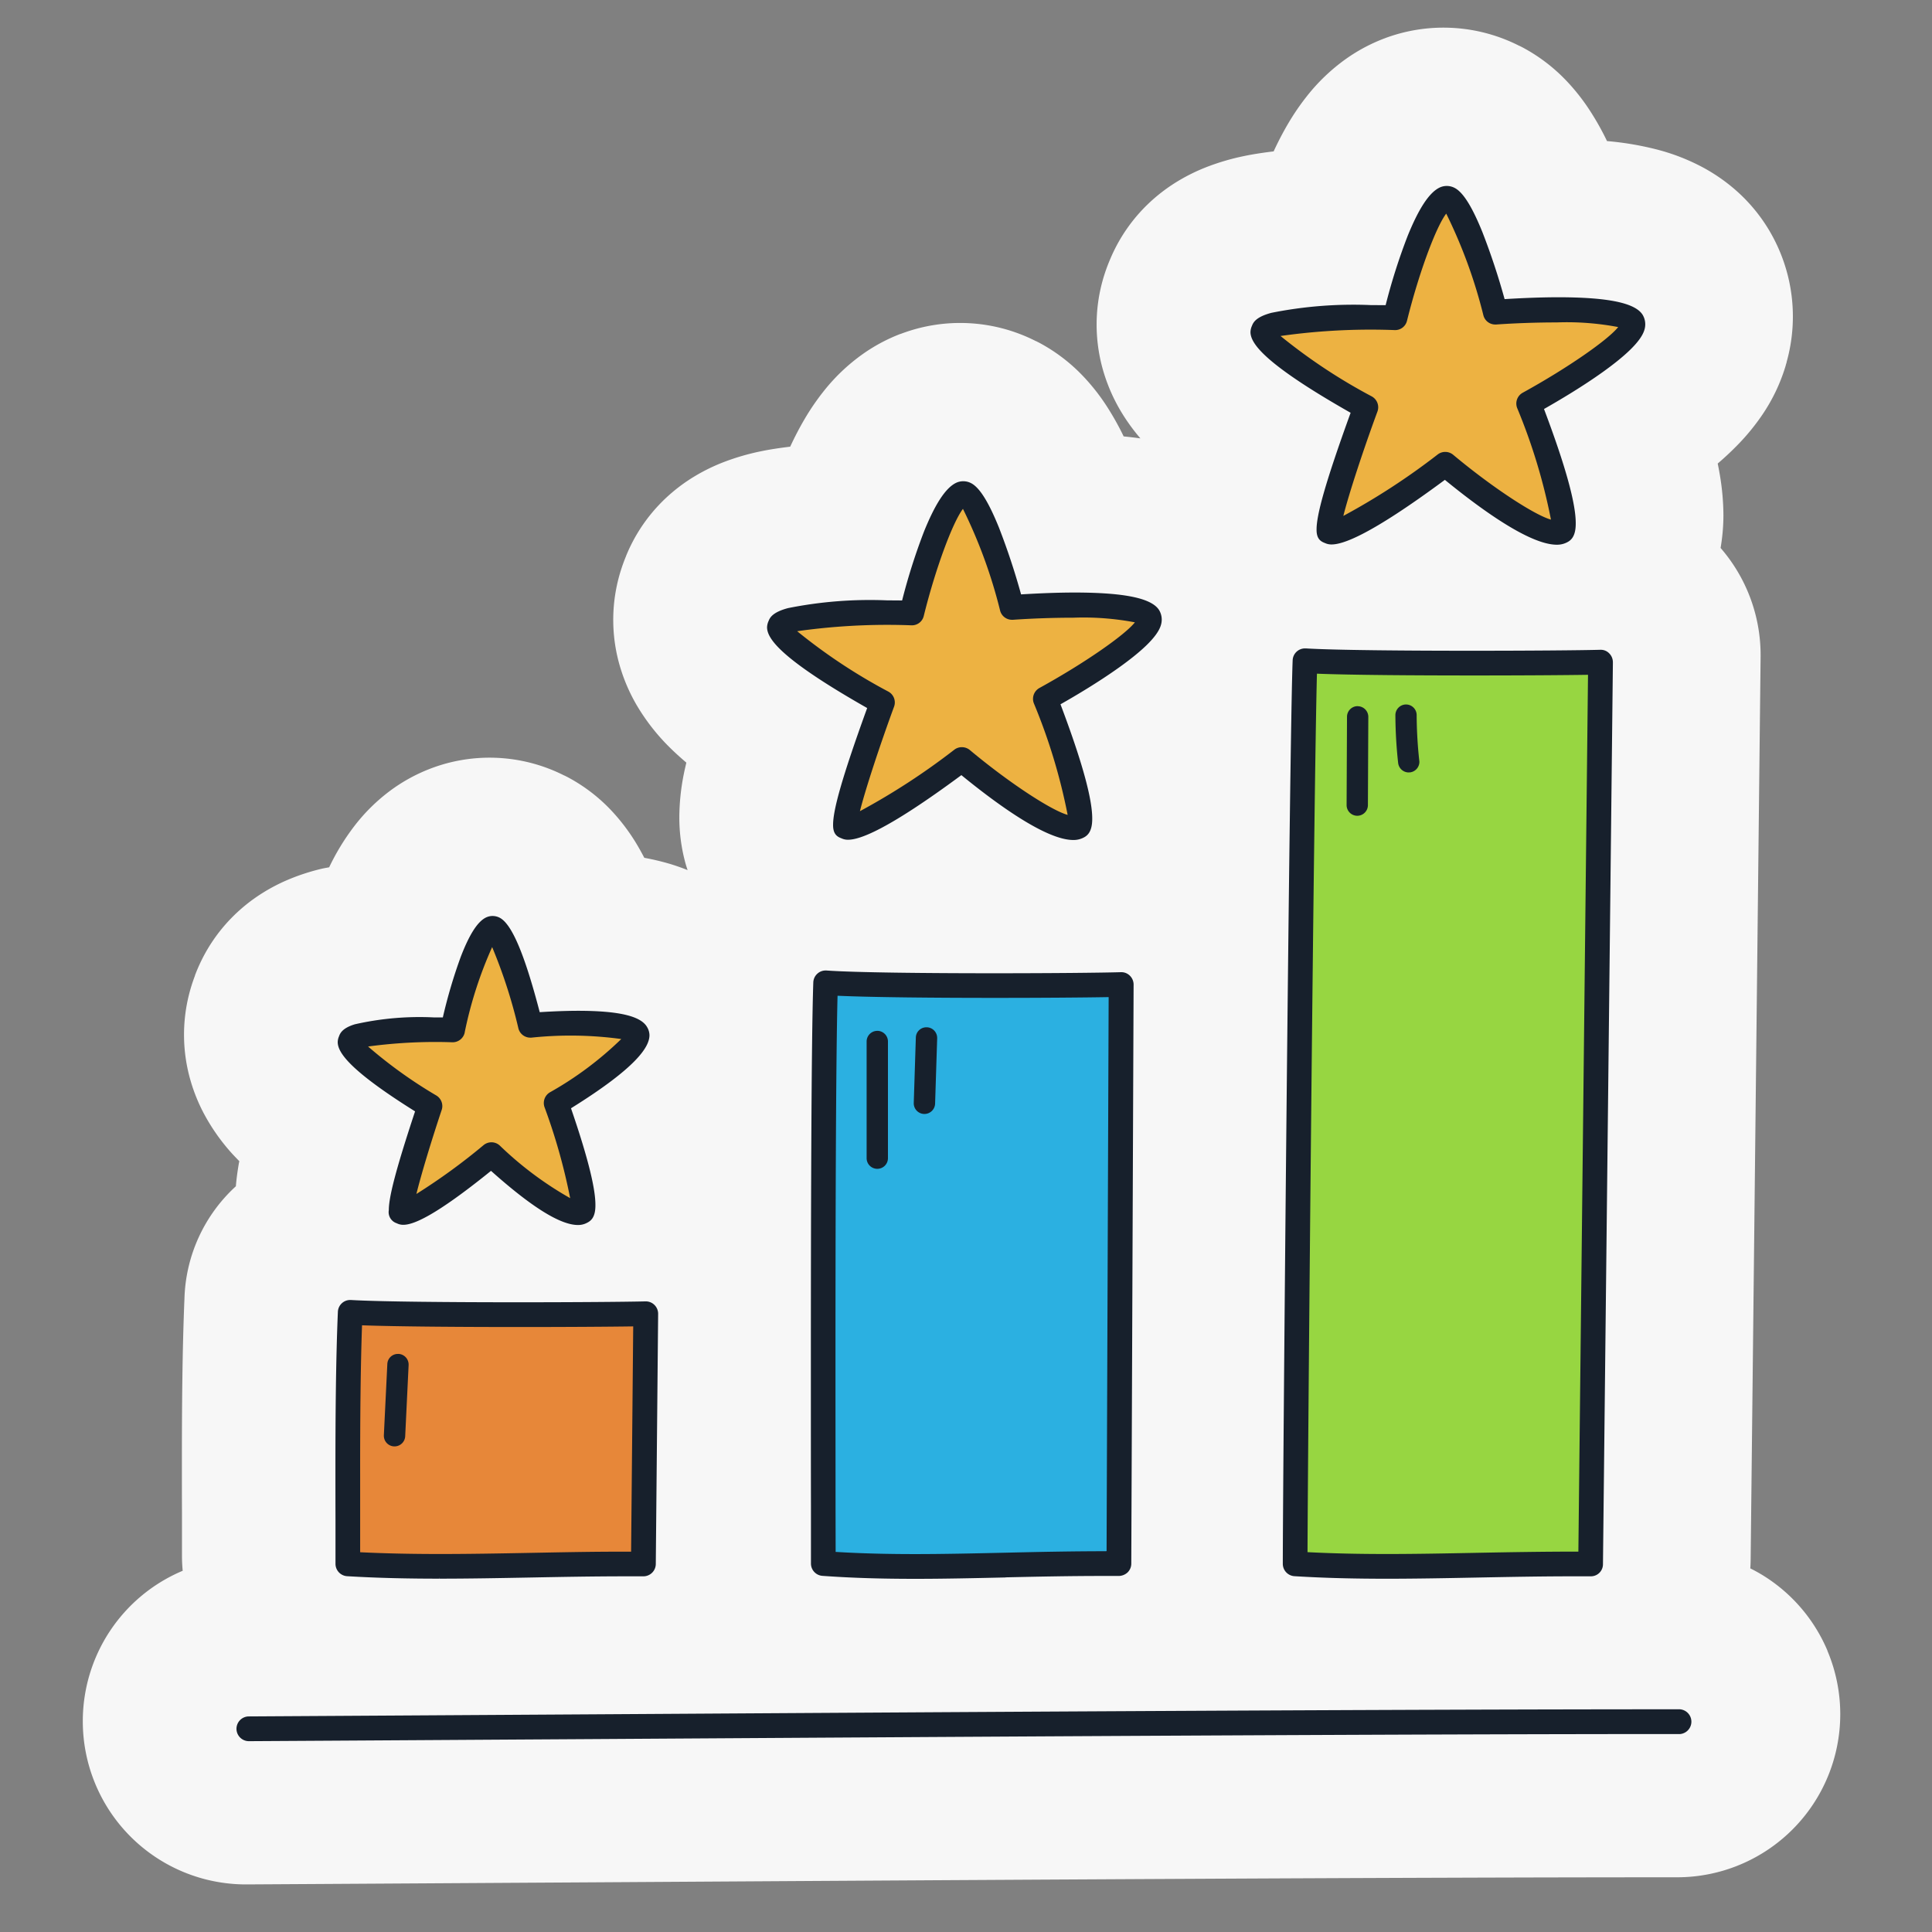
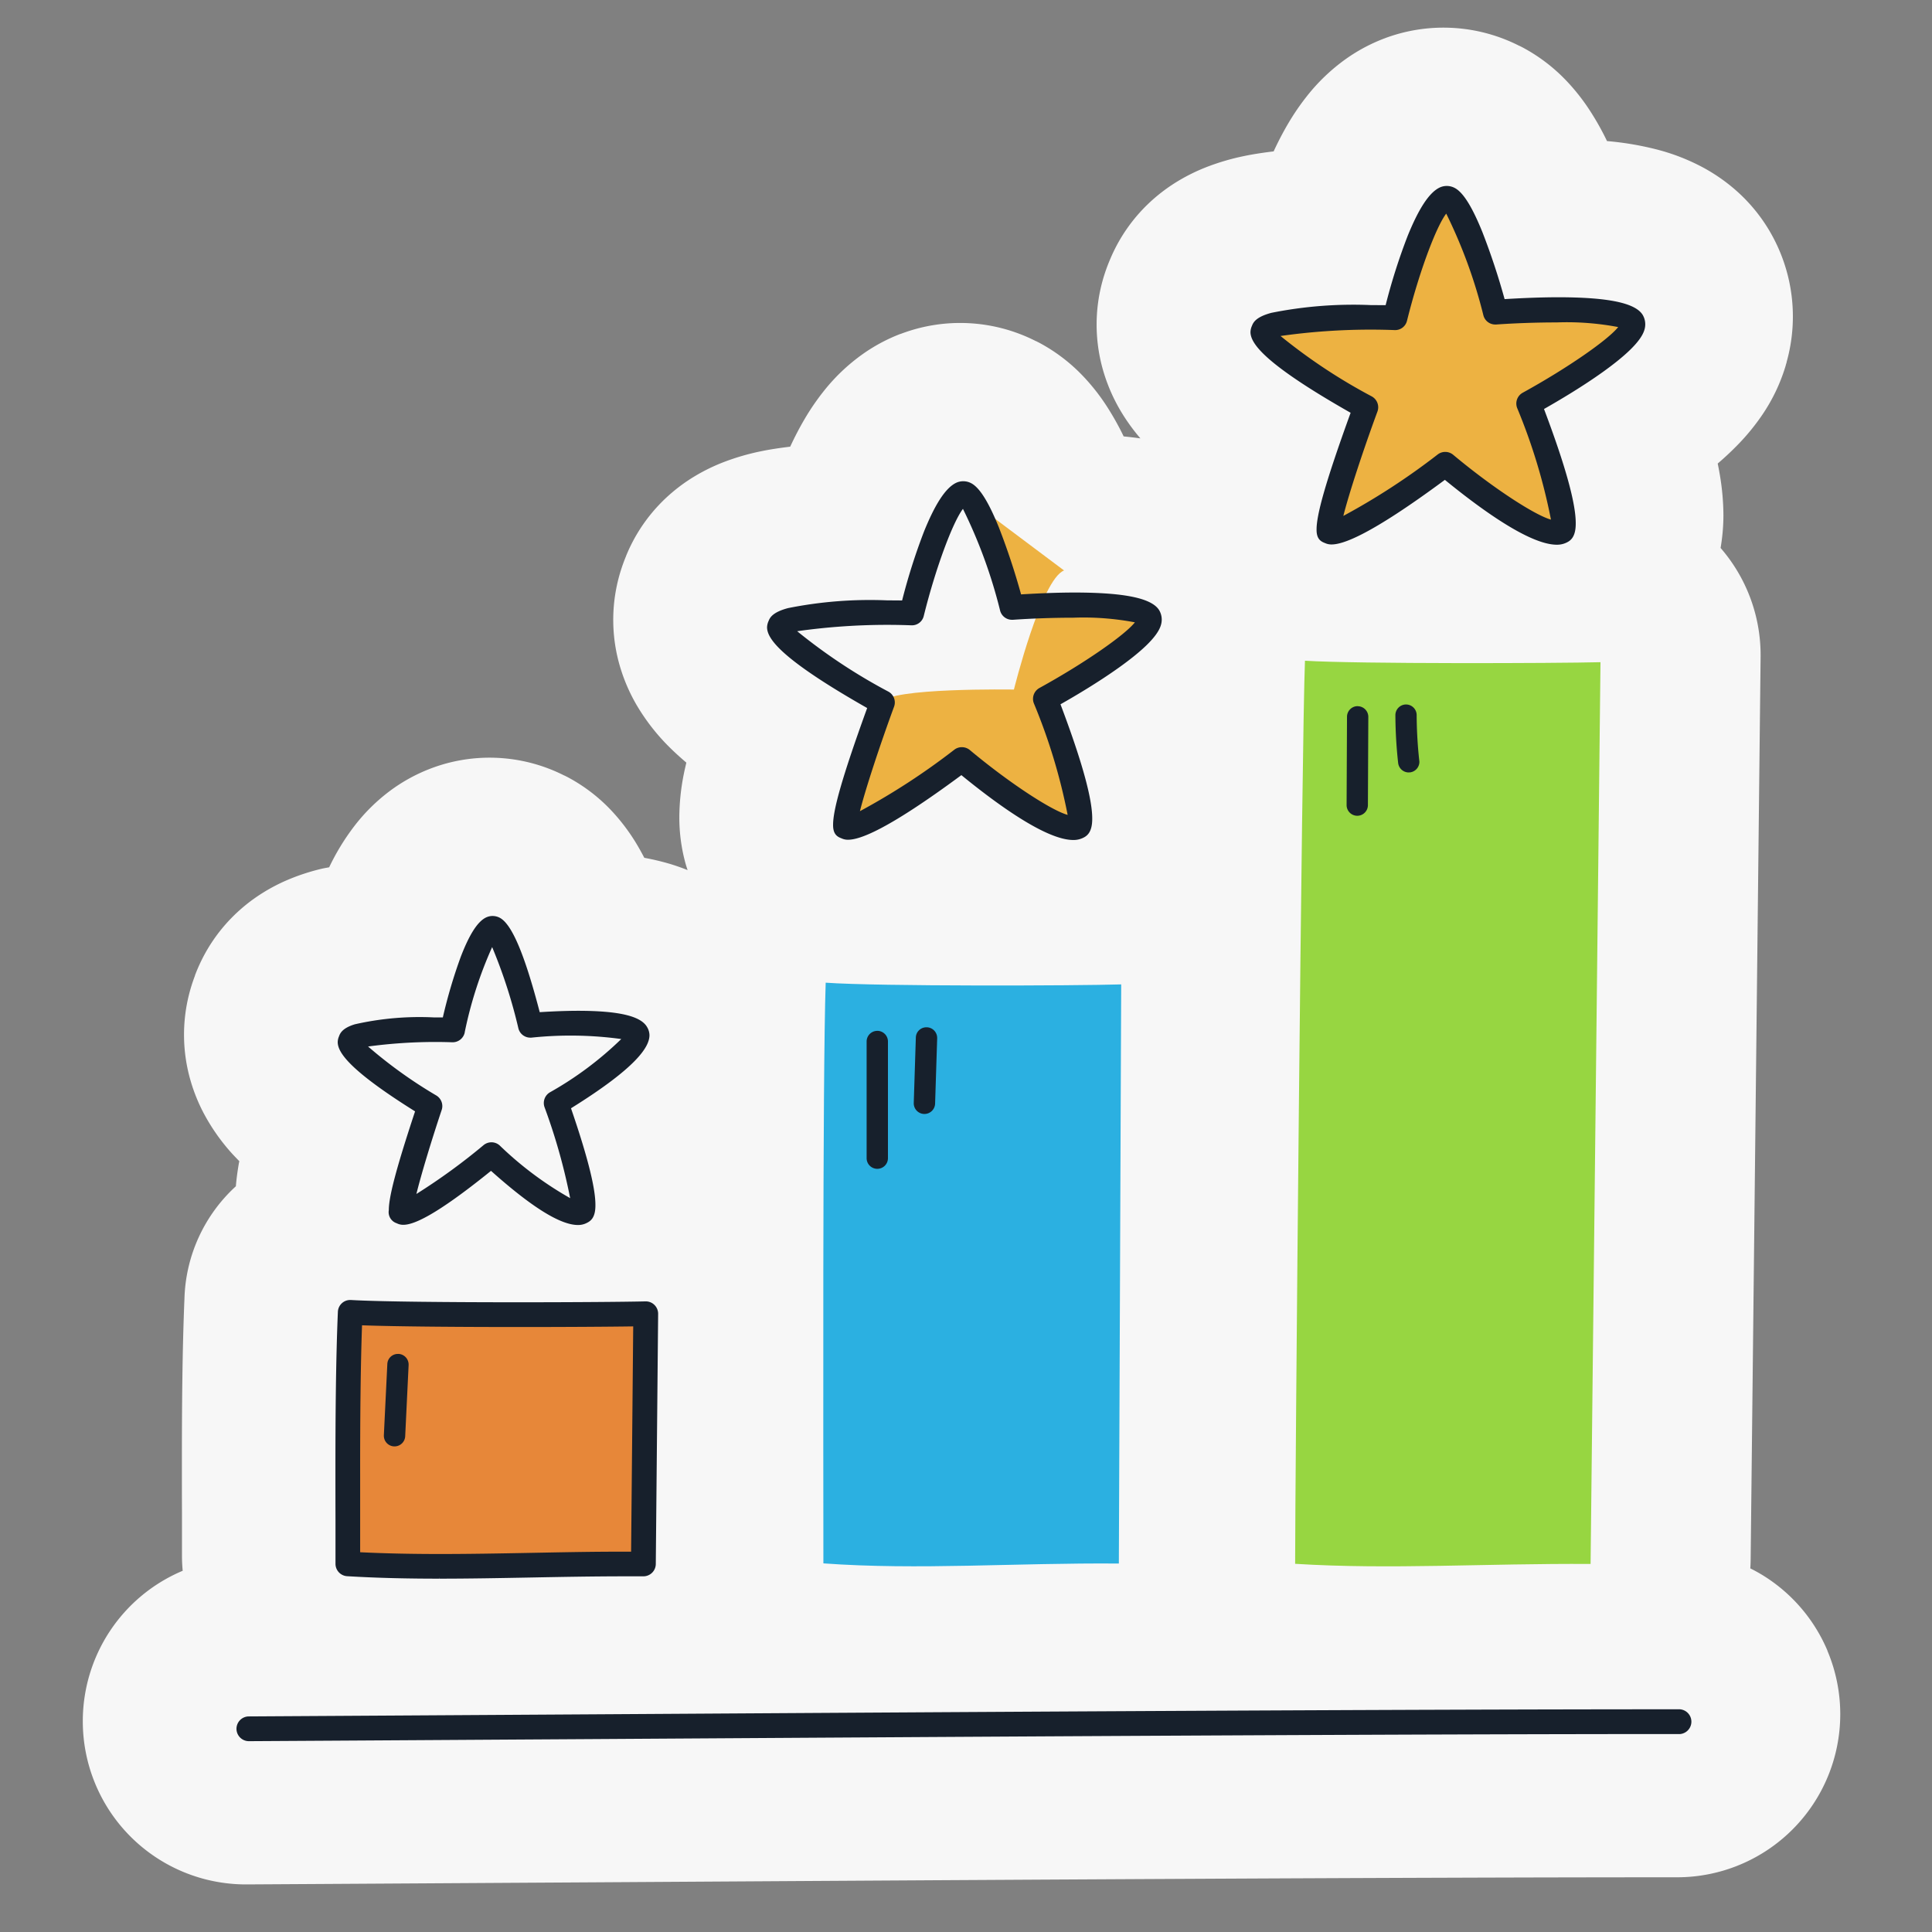
<svg xmlns="http://www.w3.org/2000/svg" width="140" height="140" viewBox="0 0 140 140">
  <rect x="0" y="0" width="140" height="140" fill="#808080" stroke="none" />
  <defs>
    <clipPath id="clip-path">
      <rect id="Rectangle_6232" data-name="Rectangle 6232" width="140" height="140" fill="none" />
    </clipPath>
  </defs>
  <g id="resultats-concrets-illustration" clip-path="url(#clip-path)">
    <path id="Tracé_29664" data-name="Tracé 29664" d="M132.425,119.614a11.816,11.816,0,0,0-4.263-5.19,11.406,11.406,0,0,0-1.329-.773c.018-.242.025-.486.027-.73h0l.72-65.341v-.125a11.837,11.837,0,0,0-2.9-7.748,14.214,14.214,0,0,0,.206-2.341,17.991,17.991,0,0,0-.255-2.926c-.048-.285-.1-.567-.159-.85a21.8,21.8,0,0,0,1.594-1.506,15.883,15.883,0,0,0,1.658-2.058,12.894,12.894,0,0,0,1.668-3.513h0c.012-.039.02-.079.031-.118.017-.056.035-.108.051-.166l-.007,0a12.206,12.206,0,0,0-1.2-9.423l-.013-.023-.014-.025a12.134,12.134,0,0,0-2.679-3.162,12.9,12.9,0,0,0-2.251-1.512,14.985,14.985,0,0,0-3.16-1.228,22.012,22.012,0,0,0-3.7-.633,19.946,19.946,0,0,0-1.29-2.285,14.859,14.859,0,0,0-1.628-2.059,12.5,12.5,0,0,0-3.276-2.483v0c-.014-.008-.03-.012-.044-.02-.034-.017-.063-.035-.1-.053l0,.008a12.112,12.112,0,0,0-9.793-.547l-.028.011-.028.011a12.444,12.444,0,0,0-2.724,1.458A13.8,13.8,0,0,0,94.7,6.972a17.394,17.394,0,0,0-1.349,1.971c-.423.719-.76,1.385-1.058,2.027-.735.089-1.453.194-2.165.343a16.93,16.93,0,0,0-2.575.746,13.524,13.524,0,0,0-2.216,1.078,12.393,12.393,0,0,0-1.787,1.315,11.935,11.935,0,0,0-3.1,4.324l-.019.044-.019.045a12.437,12.437,0,0,0-.5,1.425,11.892,11.892,0,0,0-.447,3.229,12.037,12.037,0,0,0,.58,3.682A12.7,12.7,0,0,0,81.2,29.767a14.154,14.154,0,0,0,1.438,2q-.612-.084-1.213-.143a20.159,20.159,0,0,0-1.289-2.284,14.8,14.8,0,0,0-1.629-2.059,12.478,12.478,0,0,0-3.26-2.476l0,0c-.017-.009-.034-.015-.05-.023l-.108-.059,0,.009a12.1,12.1,0,0,0-9.83-.532l-.006,0-.012,0a12.417,12.417,0,0,0-2.721,1.456,13.762,13.762,0,0,0-2.847,2.71,17.19,17.19,0,0,0-1.35,1.97c-.425.721-.763,1.389-1.062,2.032-.735.089-1.452.193-2.163.342a17,17,0,0,0-2.573.744,13.531,13.531,0,0,0-2.215,1.076,12.46,12.46,0,0,0-1.792,1.317,11.924,11.924,0,0,0-3.151,4.441l0,.008v0a12.353,12.353,0,0,0-.488,1.408,11.933,11.933,0,0,0,.137,6.883,12.7,12.7,0,0,0,1.154,2.567,15,15,0,0,0,2.318,2.967c.41.409.826.781,1.247,1.142-.064.279-.131.555-.187.842a16.179,16.179,0,0,0-.321,3.1,12.508,12.508,0,0,0,.438,3.325c.046.168.1.345.162.521-.428-.171-.838-.314-1.222-.432a17.856,17.856,0,0,0-1.916-.459c-.187-.358-.389-.724-.626-1.114a14.273,14.273,0,0,0-1.652-2.193,12.215,12.215,0,0,0-3.335-2.568l0,0c-.018-.009-.036-.015-.053-.024-.039-.02-.073-.041-.113-.061l0,.008a11.975,11.975,0,0,0-10.139-.341,12.21,12.21,0,0,0-2.479,1.418,13.263,13.263,0,0,0-2.627,2.591,16.762,16.762,0,0,0-1.812,2.97c-.172.036-.339.059-.514.1a15.355,15.355,0,0,0-2.569.845,13.064,13.064,0,0,0-2.235,1.24,12.238,12.238,0,0,0-1.724,1.449,11.93,11.93,0,0,0-1.985,2.674,12.234,12.234,0,0,0-.7,1.533l0,.008,0,.012a12.254,12.254,0,0,0-.419,1.318,11.92,11.92,0,0,0,.094,6.255,12.543,12.543,0,0,0,.966,2.4,14.455,14.455,0,0,0,2.025,2.887c.183.2.367.389.55.577-.012.061-.026.118-.037.18-.085.5-.163,1.025-.213,1.637a11.466,11.466,0,0,0-3.726,8.146c-.156,3.741-.185,7.85-.185,11.765,0,1.266,0,2.508.006,3.7v3.2c0,.353.02.7.052,1.054l-.02.007A11.819,11.819,0,0,0,6,124.713v.018a11.821,11.821,0,0,0,11.8,11.821h.089c7.991-.046,16.432-.1,25.006-.151h0c28.787-.178,58.549-.366,78.641-.366h.016a11.82,11.82,0,0,0,11.8-11.8v-.016h0a11.811,11.811,0,0,0-.932-4.6M23.979,98.03,23.922,98l.036.017.021.01m45.649,4.715c0-1.335,0-2.737,0-4.183,0-5.325.007-11.217.032-16.294,0-.415,0-.814.007-1.217l1.15,0-.088,21.668c-.366.008-.74.017-1.1.023m11.73-21.776h0ZM93.739,57.5h0m10.4,16.949c.065-6.162.133-12.039.2-16.762l1.132,0-.5,45.037c-.365.006-.737.014-1.1.019.061-7.647.158-18.325.263-28.3" fill="#f7f7f7" />
-     <path id="Tracé_29665" data-name="Tracé 29665" d="M35.606,67.292c.972-.41,2.816,7,2.816,7s7.086-.536,7.679.564c.632,1.173-5.81,5.068-5.81,5.068s2.625,7.465,1.8,7.9c-1.23.656-6.487-4.165-6.487-4.165s-5.57,4.592-6.484,4.168c-.469-.216,2.027-7.679,2.027-7.679s-6.125-3.74-5.754-4.721c.345-.918,7.4-.791,7.4-.791s1.539-6.8,2.816-7.34" fill="#edb242" />
-     <path id="Tracé_29666" data-name="Tracé 29666" d="M69.688,35.78c1.253-.482,3.634,8.231,3.634,8.231s9.143-.629,9.907.664c.816,1.379-7.5,5.958-7.5,5.958s3.386,8.776,2.323,9.293c-1.587.771-8.369-4.9-8.369-4.9s-7.191,5.391-8.369,4.9c-.606-.255,2.614-9.028,2.614-9.028s-7.9-4.4-7.423-5.559c.445-1.08,9.544-.93,9.544-.93s1.986-8,3.634-8.629" fill="#edb242" />
+     <path id="Tracé_29666" data-name="Tracé 29666" d="M69.688,35.78c1.253-.482,3.634,8.231,3.634,8.231s9.143-.629,9.907.664c.816,1.379-7.5,5.958-7.5,5.958s3.386,8.776,2.323,9.293c-1.587.771-8.369-4.9-8.369-4.9s-7.191,5.391-8.369,4.9c-.606-.255,2.614-9.028,2.614-9.028c.445-1.08,9.544-.93,9.544-.93s1.986-8,3.634-8.629" fill="#edb242" />
    <path id="Tracé_29667" data-name="Tracé 29667" d="M104.726,14.382c1.254-.482,3.633,8.231,3.633,8.231s9.144-.629,9.908.664c.815,1.379-7.5,5.958-7.5,5.958s3.386,8.776,2.323,9.293c-1.587.771-8.369-4.9-8.369-4.9s-7.191,5.391-8.369,4.9c-.606-.255,2.614-9.028,2.614-9.028s-7.9-4.4-7.423-5.559c.446-1.08,9.544-.93,9.544-.93s1.986-8,3.634-8.629" fill="#edb242" />
    <path id="Tracé_29668" data-name="Tracé 29668" d="M46.62,113.339,46.79,95.2c-3.141.079-17.625.124-21.413-.1-.235,5.569-.167,12.444-.167,18.229,6.912.414,13.836-.039,21.41.01" fill="#e78739" />
    <path id="Tracé_29669" data-name="Tracé 29669" d="M81.076,113.3l.17-41.967c-3.141.1-17.625.151-21.413-.124-.235,6.771-.167,35.055-.167,42.079,6.912.5,13.836-.048,21.41.012" fill="#2bb0e1" />
    <path id="Tracé_29670" data-name="Tracé 29670" d="M115.26,113.332l.717-65.347c-3.141.083-17.625.13-21.414-.106-.234,5.782-.713,59.444-.713,65.441,6.912.43,13.836-.04,21.41.011" fill="#97d641" />
    <path id="Tracé_29671" data-name="Tracé 29671" d="M30.075,80.54c-1.438,4.348-1.9,6.24-1.9,7.148a.848.848,0,0,0,.576.955,1.034,1.034,0,0,0,.472.111c.714,0,2.24-.585,6.357-3.91,2.912,2.6,5,3.917,6.29,3.924H41.9a1.36,1.36,0,0,0,.616-.147h0c.272-.135.64-.366.63-1.311,0-1.059-.412-3.05-1.769-7,4.822-3,5.677-4.47,5.686-5.289a1.184,1.184,0,0,0-.17-.591c-.458-.82-2.11-1.177-4.951-1.184-.839,0-1.786.034-2.832.1-1.067-4.092-2-6.377-2.9-6.843h0a1.106,1.106,0,0,0-.947-.039c-.715.31-1.329,1.456-1.873,2.866a36.874,36.874,0,0,0-1.3,4.395c-.227,0-.449,0-.663,0a21.192,21.192,0,0,0-5.717.5c-.9.275-1.066.649-1.147.879a1.115,1.115,0,0,0-.091.418c.011.715.767,1.985,5.61,5.015m3.588-5.708h0a29.324,29.324,0,0,1,1.993-6.2,37.129,37.129,0,0,1,1.9,5.883h0a.89.89,0,0,0,.864.68l.073,0h0a27.189,27.189,0,0,1,6.519.1,24.929,24.929,0,0,1-5.182,3.869h0a.9.9,0,0,0-.381,1.062h0a42.852,42.852,0,0,1,1.86,6.6,25.182,25.182,0,0,1-5.1-3.812h0a.89.89,0,0,0-.6-.236h0v0a.9.9,0,0,0-.568.2h0a44.324,44.324,0,0,1-4.874,3.544c.353-1.439,1.107-3.918,1.831-6.084a.882.882,0,0,0,.047-.285.9.9,0,0,0-.428-.763h0a33.573,33.573,0,0,1-4.953-3.553,36.717,36.717,0,0,1,4.857-.329q.629,0,1.255.022h.018a.894.894,0,0,0,.873-.7" fill="#17202c" />
    <path id="Tracé_29672" data-name="Tracé 29672" d="M62.839,51.305c-1.894,5.219-2.468,7.43-2.47,8.454-.011.706.314.879.611.991h0a1.08,1.08,0,0,0,.473.1c.817,0,2.753-.643,8.212-4.681,2.444,1.995,6.085,4.694,8.1,4.7v-.075h0l0,.075h.038a1.573,1.573,0,0,0,.644-.138h0c.282-.128.708-.371.7-1.421,0-1.217-.518-3.559-2.3-8.274,1.1-.622,2.773-1.617,4.247-2.67,1.5-1.074,2.781-2.189,3.032-3.078h0a1.368,1.368,0,0,0,.058-.389,1.339,1.339,0,0,0-.184-.678c-.541-.888-2.564-1.276-6.073-1.284q-1.728,0-3.936.135a50.354,50.354,0,0,0-1.61-4.859c-.636-1.566-1.313-2.842-2.01-3.2h0a1.228,1.228,0,0,0-1-.063c-.9.355-1.7,1.814-2.4,3.532a43.874,43.874,0,0,0-1.6,5.029c-.368,0-.725-.006-1.065-.006a30.171,30.171,0,0,0-7.2.56c-1.129.3-1.32.7-1.412.936a1.173,1.173,0,0,0-.11.466c.014.812.974,2.272,7.26,5.843m6.852,2.833a.889.889,0,0,0-.535.178h0a49.741,49.741,0,0,1-6.847,4.46c.4-1.6,1.455-4.8,2.471-7.567a.893.893,0,0,0-.4-1.092h0a40.423,40.423,0,0,1-6.619-4.382,46.6,46.6,0,0,1,6.516-.461q.886,0,1.774.034h.027a.88.88,0,0,0,.857-.681h0c.858-3.465,2.1-6.791,2.839-7.757a36.354,36.354,0,0,1,2.695,7.38.889.889,0,0,0,.858.657l.068,0c1.439-.1,2.979-.151,4.381-.151a19.934,19.934,0,0,1,4.457.336c-.725.92-3.665,2.968-6.92,4.759a.9.9,0,0,0-.462.785.887.887,0,0,0,.06.322h0a42.005,42.005,0,0,1,2.45,8.088c-1.184-.328-4.25-2.329-7.087-4.7a.9.9,0,0,0-.575-.207v0Z" fill="#17202c" />
    <path id="Tracé_29673" data-name="Tracé 29673" d="M24.311,110.124c0,1.089,0,2.162,0,3.2a.9.9,0,0,0,.84.893c2.231.134,4.446.179,6.687.179v-.075l.008,0v.075c2.154,0,4.331-.041,6.569-.083,2.265-.043,4.6-.087,6.984-.087q.6,0,1.214,0h.008a.9.9,0,0,0,.9-.888l.17-18.135V95.2a.9.9,0,0,0-.268-.64.884.884,0,0,0-.623-.257h-.032c-1.368.035-5.133.065-9.184.065-4.84,0-10.092-.042-12.152-.165l-.062,0a.878.878,0,0,0-.593.231h0a.893.893,0,0,0-.293.626c-.151,3.558-.178,7.7-.178,11.665C24.306,107.88,24.308,109.018,24.311,110.124Zm1.786-3.367c0-3.628.021-7.4.137-10.721,2.489.092,7.116.125,11.412.125,3.344,0,6.477-.02,8.239-.046l-.153,16.325c-.249,0-.5,0-.747,0-2.255,0-4.463.048-6.608.088-2.209.042-4.358.081-6.479.081-1.948,0-3.872-.034-5.8-.128v-2.358c0-1.1,0-2.223,0-3.364" fill="#17202c" />
-     <path id="Tracé_29674" data-name="Tracé 29674" d="M72.878,114.3c2.275-.05,4.616-.1,7-.1q.6,0,1.2,0h0a.965.965,0,0,0,.631-.256h0a.892.892,0,0,0,.268-.634l.168-41.967v0a.9.9,0,0,0-.271-.641h0a.872.872,0,0,0-.617-.254h-.038c-1.368.043-5.14.078-9.2.078-4.832,0-10.071-.051-12.125-.2l-.072,0a.879.879,0,0,0-.592.23h0a.893.893,0,0,0-.295.633c-.149,4.307-.176,17.3-.176,27.981,0,3.747,0,7.209.006,9.913v4.216a.894.894,0,0,0,.829.893c2.237.162,4.455.216,6.7.216v0c2.157,0,4.335-.049,6.575-.1m7.243-1.9c-2.49,0-4.928.052-7.283.107-2.232.05-4.4.1-6.541.1-1.928,0-3.831-.042-5.734-.158l-.007-3.386c0-2.686-.005-6.123-.005-9.842,0-10.011.023-22.067.15-27.073,2.5.114,7.119.154,11.411.154,3.343,0,6.473-.024,8.234-.056L80.187,112.4Z" fill="#17202c" />
-     <path id="Tracé_29675" data-name="Tracé 29675" d="M116.875,47.983a.9.9,0,0,0-.266-.639h0a.838.838,0,0,0-.605-.258h-.049c-1.38.039-5.207.07-9.305.07-4.8,0-9.983-.043-12.028-.17h-.058a.894.894,0,0,0-.893.859c-.23,5.663-.714,59.433-.714,65.478h0a.9.9,0,0,0,.839.893c2.233.139,4.45.185,6.693.185,2.154,0,4.331-.042,6.569-.086,2.278-.044,4.624-.09,7.02-.09q.588,0,1.178,0h.039a.874.874,0,0,0,.862-.874v-.012l.72-65.351Zm-2.5,64.452c-2.525,0-4.976.042-7.352.088-2.227.044-4.393.086-6.53.086-1.93,0-3.837-.035-5.745-.134.031-8.653.454-55.052.683-63.658,2.487.1,7.1.13,11.381.13,3.352,0,6.494-.02,8.261-.048Zm-19.7.112Z" fill="#17202c" />
    <path id="Tracé_29676" data-name="Tracé 29676" d="M121.75,123.861c-20.158,0-49.93.186-78.72.365-8.574.052-17.009.105-25,.152a.9.9,0,0,0-.894.9v0a.9.9,0,0,0,.9.894h.015l.006,0c7.988-.046,16.42-.1,24.988-.152,28.788-.179,58.556-.365,78.709-.365a.9.9,0,0,0,0-1.791" fill="#17202c" />
    <path id="Tracé_29677" data-name="Tracé 29677" d="M97.873,29.907c-1.893,5.218-2.467,7.428-2.469,8.452-.011.707.314.88.611.994a1.1,1.1,0,0,0,.473.1c.816,0,2.752-.641,8.213-4.681,2.442,1.994,6.08,4.692,8.1,4.7h.039a1.554,1.554,0,0,0,.644-.139h0c.282-.128.708-.37.7-1.42,0-1.218-.518-3.56-2.3-8.275,1.095-.621,2.772-1.616,4.247-2.67,1.5-1.074,2.781-2.189,3.032-3.077h0a1.345,1.345,0,0,0-.125-1.068c-.541-.887-2.564-1.276-6.07-1.283q-1.729,0-3.939.135a49.989,49.989,0,0,0-1.61-4.859c-.635-1.566-1.312-2.842-2.011-3.2h0a1.226,1.226,0,0,0-1-.063h0c-.9.355-1.7,1.814-2.4,3.532a43.272,43.272,0,0,0-1.6,5.029c-.372,0-.731-.006-1.074-.006a30.127,30.127,0,0,0-7.2.56c-1.128.3-1.318.7-1.41.937a1.168,1.168,0,0,0-.11.465c.014.812.974,2.272,7.259,5.843m4.086-6.677c.859-3.464,2.1-6.792,2.84-7.757a36.33,36.33,0,0,1,2.695,7.379.887.887,0,0,0,.857.657l.069,0h0c1.44-.1,2.979-.151,4.382-.151a19.94,19.94,0,0,1,4.457.336c-.726.921-3.666,2.969-6.92,4.76a.895.895,0,0,0-.4,1.106h0a42.075,42.075,0,0,1,2.45,8.088c-1.184-.328-4.251-2.328-7.088-4.7a.9.9,0,0,0-.574-.207h0a.894.894,0,0,0-.536.178h0a49.62,49.62,0,0,1-6.847,4.46c.4-1.6,1.452-4.8,2.471-7.564a.905.905,0,0,0,.055-.31.9.9,0,0,0-.46-.782h0a40.522,40.522,0,0,1-6.618-4.382,46.664,46.664,0,0,1,6.521-.461q.883,0,1.768.034h.027A.88.88,0,0,0,101.959,23.23Z" fill="#17202c" />
    <path id="Tracé_29678" data-name="Tracé 29678" d="M63.571,74.7a.773.773,0,0,0-.772.773v8.454h0a.771.771,0,0,0,.772.77h.005a.77.77,0,0,0,.768-.771V75.471a.773.773,0,0,0-.773-.773" fill="#17202c" />
    <path id="Tracé_29679" data-name="Tracé 29679" d="M67.161,74.442h-.047a.761.761,0,0,0-.749.75h0l-.151,4.736h0v.02a.774.774,0,0,0,.747.774h.027a.774.774,0,0,0,.773-.751l.15-4.732h0v-.026a.773.773,0,0,0-.748-.772" fill="#17202c" />
    <path id="Tracé_29680" data-name="Tracé 29680" d="M28.873,98.111h-.044a.763.763,0,0,0-.762.736h0L27.816,104v.041a.773.773,0,0,0,.741.77h.033a.773.773,0,0,0,.772-.737h0l.248-5.156v-.038a.774.774,0,0,0-.737-.772" fill="#17202c" />
    <path id="Tracé_29681" data-name="Tracé 29681" d="M98.382,51.17h0a.773.773,0,0,0-.773.77l-.029,6.4h0a.775.775,0,0,0,.771.774l0-.492v.492a.773.773,0,0,0,.773-.77v-.009l.029-6.386h0a.773.773,0,0,0-.771-.774" fill="#17202c" />
    <path id="Tracé_29682" data-name="Tracé 29682" d="M102.846,55.122v0h0a31.415,31.415,0,0,1-.189-3.3v0a.774.774,0,0,0-.773-.773h0a.775.775,0,0,0-.769.775v0a32.86,32.86,0,0,0,.2,3.464v0a.775.775,0,0,0,.766.687l0-.274v.27h.058l.027,0a.774.774,0,0,0,.688-.769Z" fill="#17202c" />
  </g>
</svg>